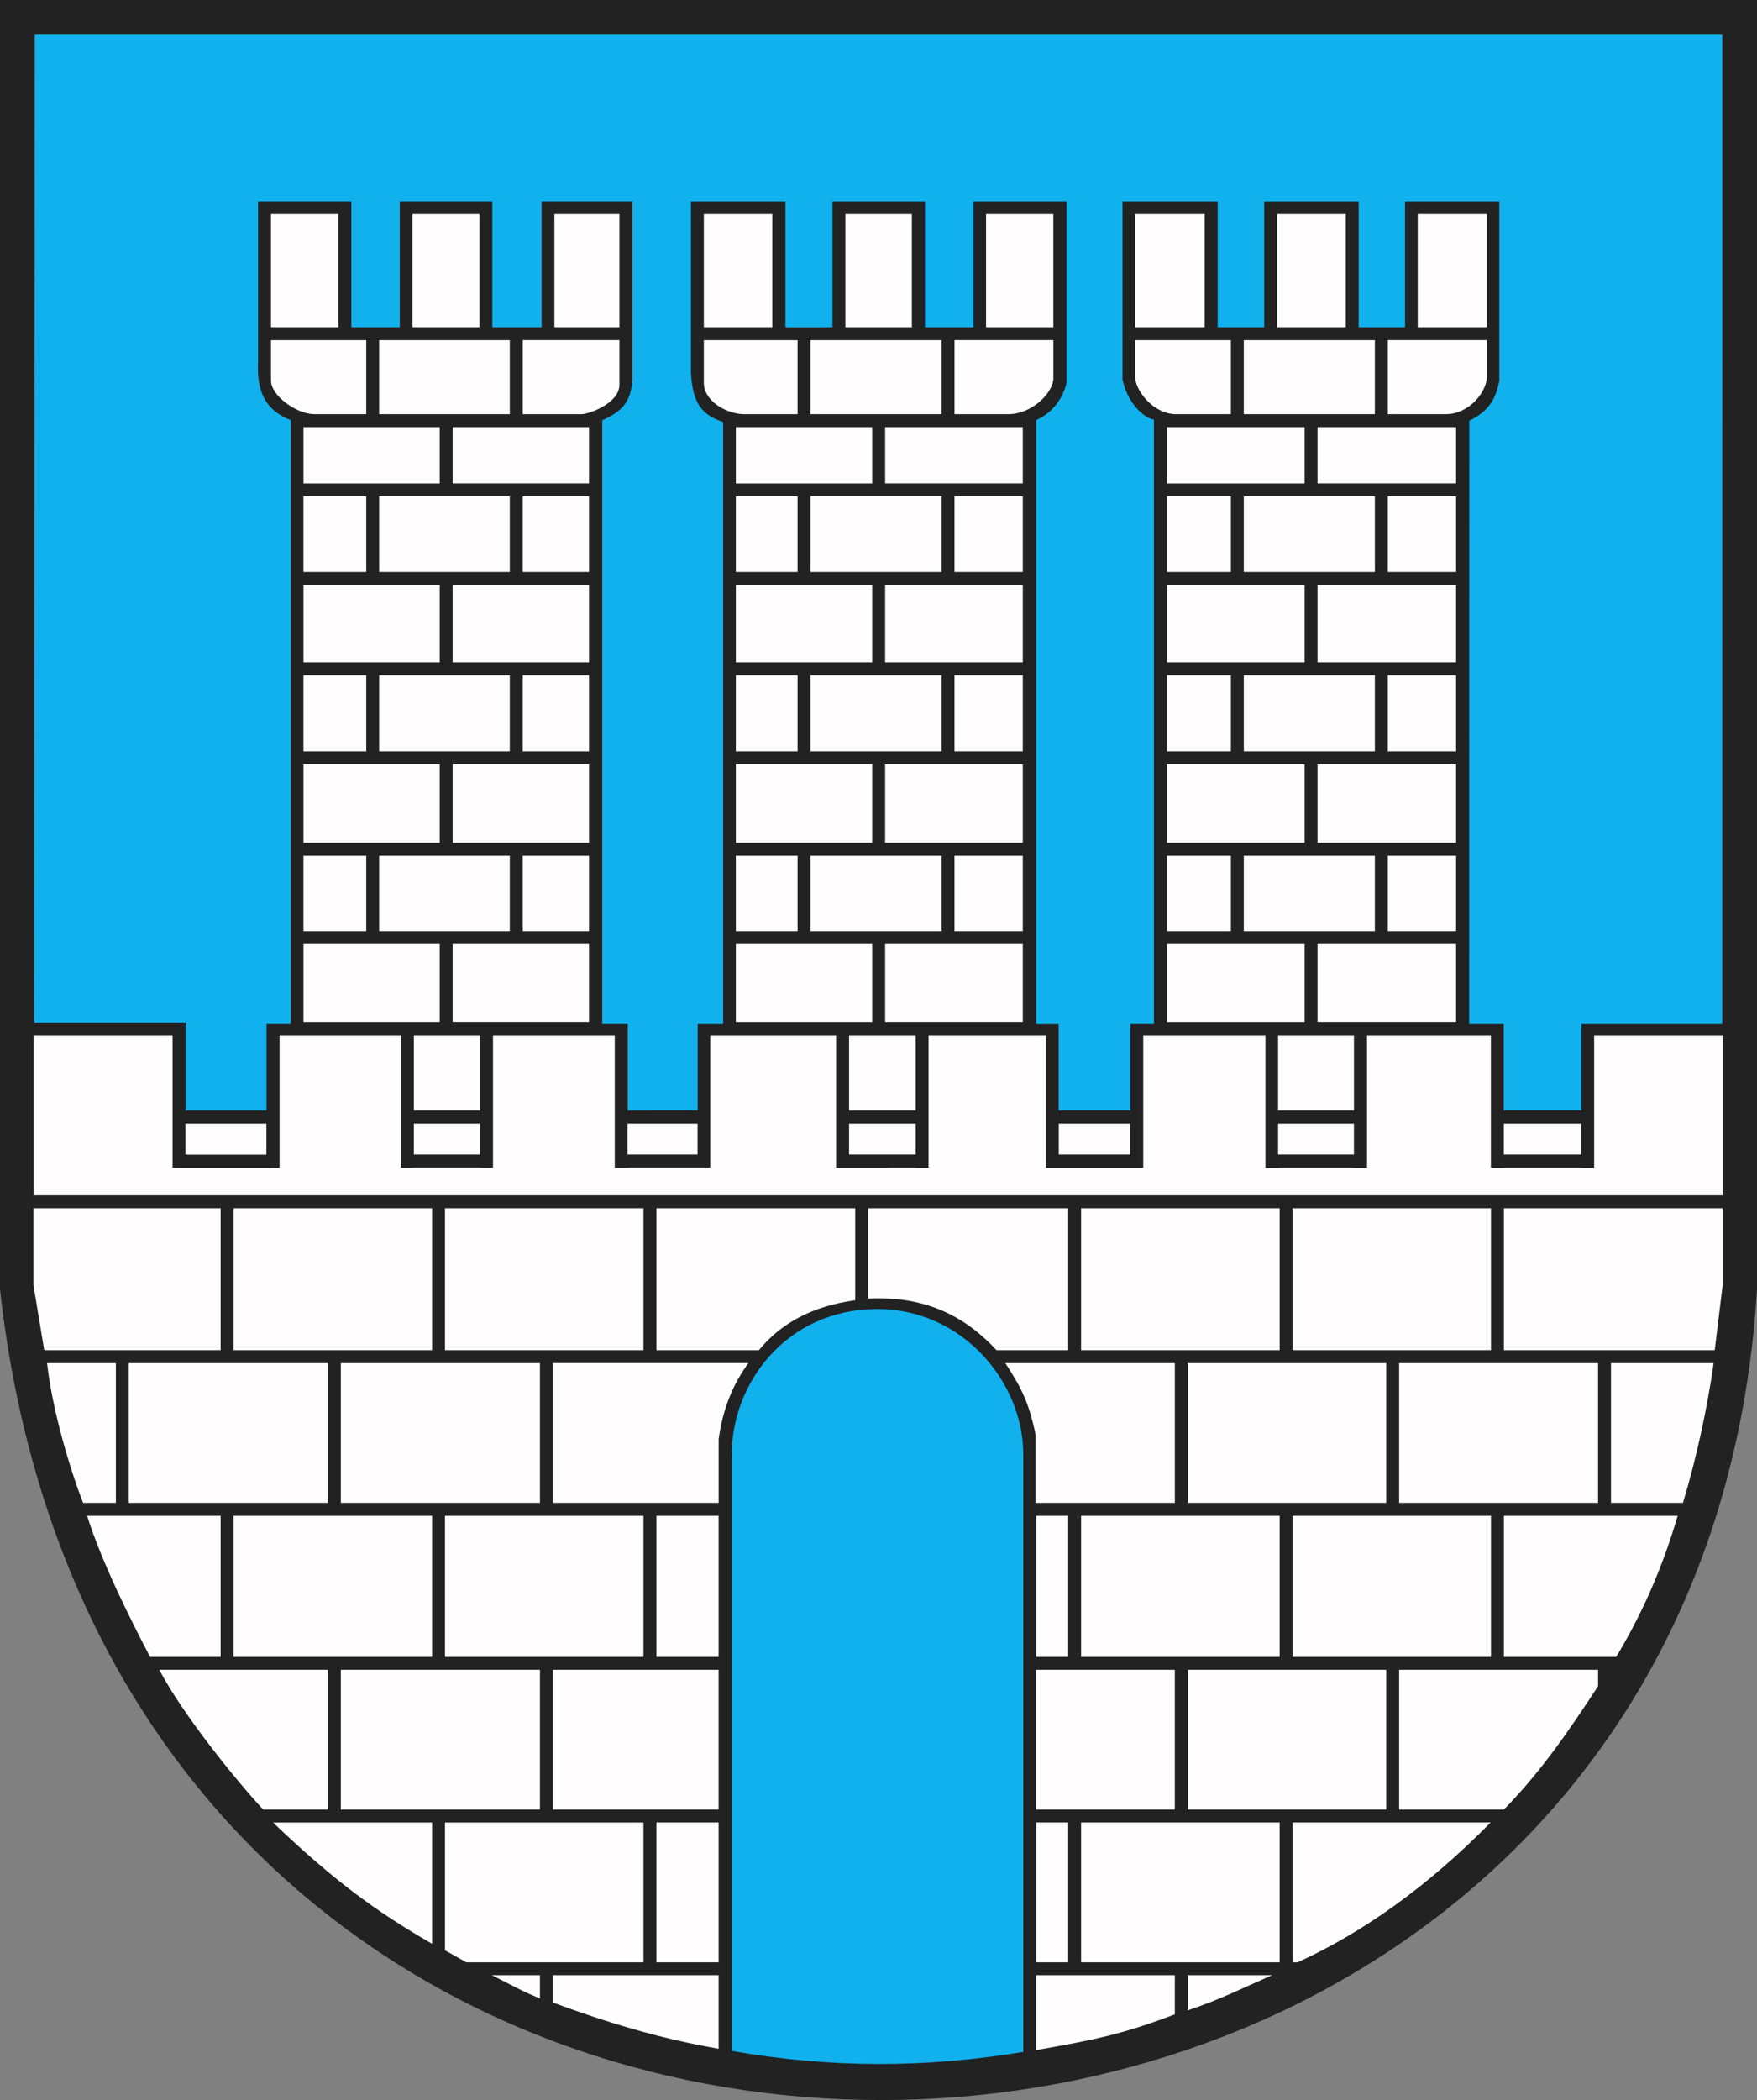
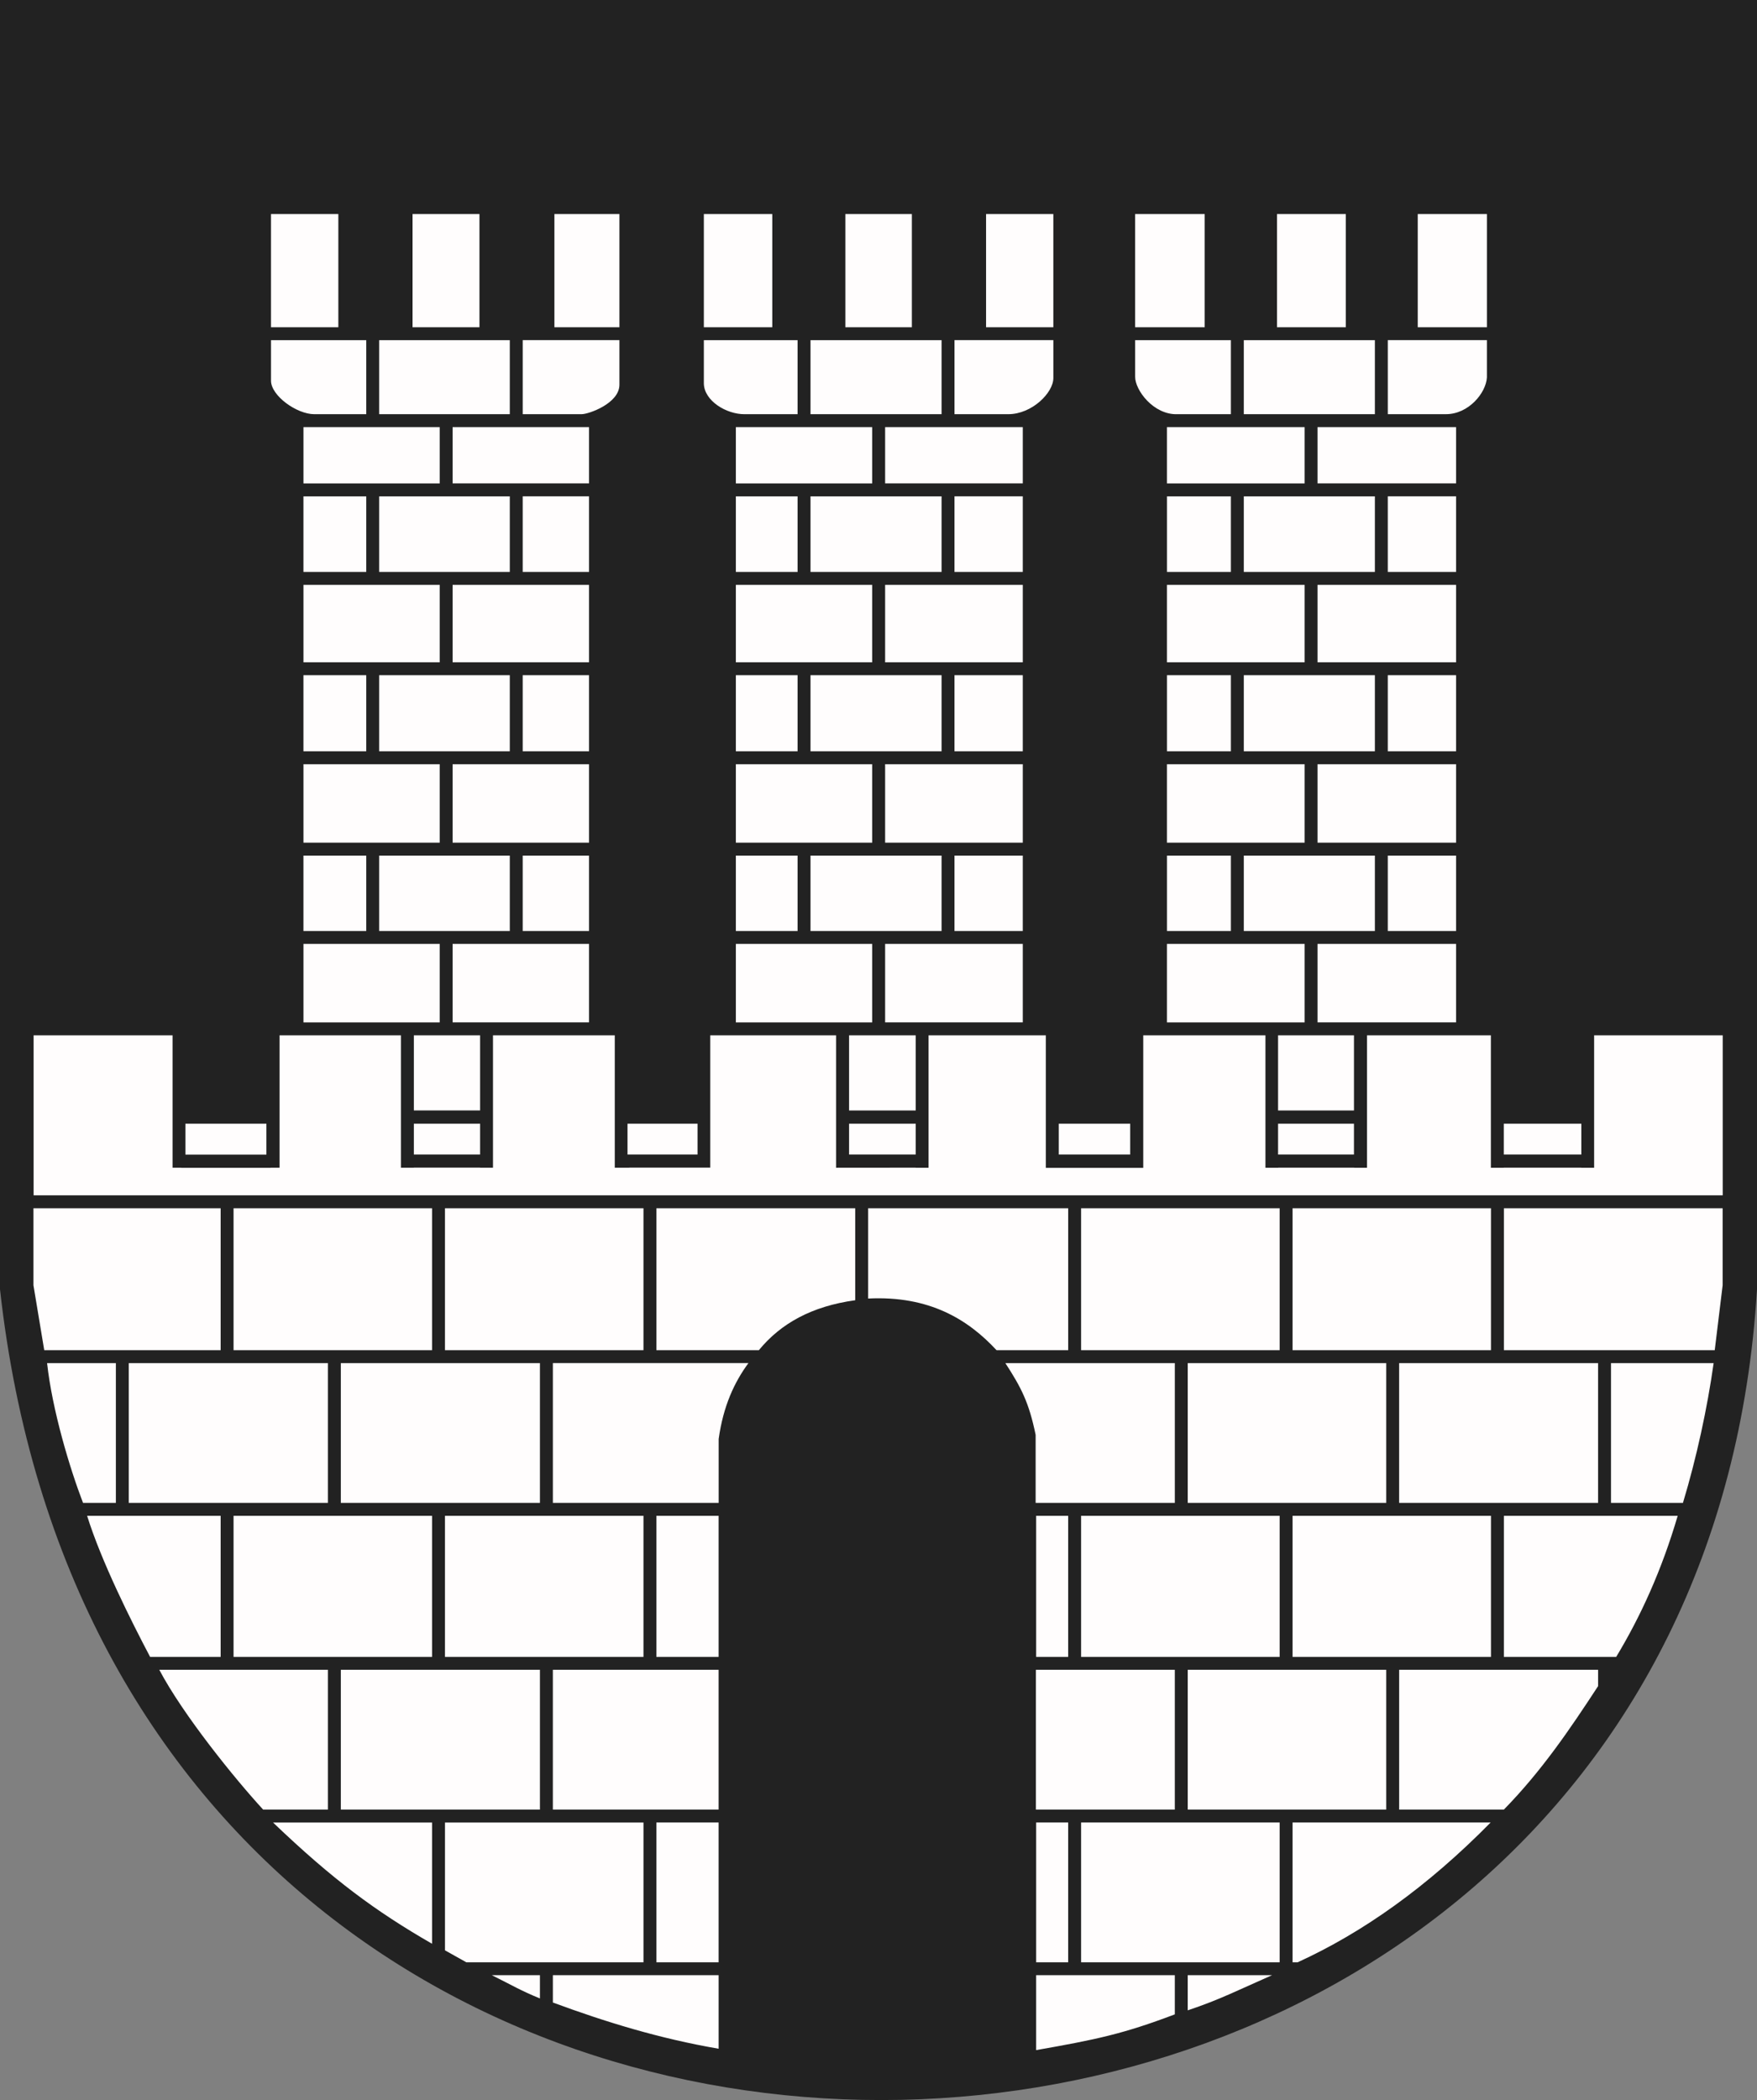
<svg width="552.582" height="660.242">
  <rect width="100%" height="100%" fill="#808080" stroke="none" />
  <defs>
    <marker id="ArrowEnd" viewBox="0 0 10 10" refX="0" refY="5" markerUnits="strokeWidth" markerWidth="4" markerHeight="3" orient="auto">
      <path d="M 0 0 L 10 5 L 0 10 z" />
    </marker>
    <marker id="ArrowStart" viewBox="0 0 10 10" refX="10" refY="5" markerUnits="strokeWidth" markerWidth="4" markerHeight="3" orient="auto">
-       <path d="M 10 0 L 0 5 L 10 10 z" />
-     </marker>
+       </marker>
  </defs>
  <g>
    <path style="stroke:none; fill-rule:evenodd; fill:#222222" d="M 0 0L 552.582 0L 552.582 405.34C 532.691 734.274 38.828 755.973 0 405.34L 0 0" />
    <path style="stroke:none; fill-rule:evenodd; fill:#fffdfd" d="M 58.316 353.285L 83.785 353.285L 83.785 363.004L 58.316 363.004L 58.316 353.285zM 106.41 102.883L 85.23 102.883L 85.23 67.297L 106.41 67.297L 106.41 102.883zM 129.746 67.293L 150.789 67.293L 150.789 102.879L 129.746 102.879L 129.746 67.293zM 174.363 67.293L 194.812 67.293L 194.812 102.879L 174.363 102.879L 174.363 67.293zM 221.363 67.293L 242.883 67.293L 242.883 102.879L 221.363 102.879L 221.363 67.293zM 265.863 67.293L 286.785 67.293L 286.785 102.879L 265.863 102.879L 265.863 67.293zM 310.121 67.293L 331.281 67.293L 331.281 102.879L 310.121 102.879L 310.121 67.293zM 357.004 67.293L 378.879 67.293L 378.879 102.879L 357.004 102.879L 357.004 67.293zM 401.621 67.293L 423.257 67.293L 423.257 102.879L 401.621 102.879L 401.621 67.293zM 445.883 67.293L 467.64 67.293L 467.64 102.879L 445.883 102.879L 445.883 67.293zM 142.347 296.762L 185.254 296.762L 185.254 321.43L 142.347 321.43L 142.347 296.762zM 138.289 321.434L 95.437 321.434L 95.437 296.766L 138.289 296.766L 138.289 321.434zM 142.347 240.266L 185.254 240.266L 185.254 264.934L 142.347 264.934L 142.347 240.266zM 138.289 264.934L 95.437 264.934L 95.437 240.266L 138.289 240.266L 138.289 264.934zM 142.347 183.875L 185.254 183.875L 185.254 208.223L 142.347 208.223L 142.347 183.875zM 138.289 208.223L 95.437 208.223L 95.437 183.875L 138.289 183.875L 138.289 208.223zM 142.347 134.281L 185.254 134.281L 185.254 151.973L 142.347 151.973L 142.347 134.281zM 138.289 151.977L 95.437 151.977L 95.437 134.285L 138.289 134.285L 138.289 151.977zM 541.804 325.492L 541.804 375.801L 10.57 375.801L 10.57 325.492L 54.273 325.492L 54.273 367.125L 56.984 367.125L 56.984 367.145L 85.125 367.145L 85.125 367.125L 87.922 367.125L 87.922 325.492L 126.093 325.492L 126.093 367.125L 130.152 367.125L 130.152 367.098L 150.988 367.098L 150.988 367.125L 155.047 367.125L 155.047 325.492L 193.347 325.492L 193.347 367.125L 197.925 367.125L 197.925 367.098L 223.375 367.098L 223.375 325.496L 262.949 325.496L 262.949 367.129L 287.976 367.106L 287.976 367.129L 292.035 367.129L 292.035 325.496L 328.922 325.496L 328.922 367.172L 359.554 367.172L 359.554 325.496L 397.984 325.496L 397.984 367.129L 402.043 367.129L 402.043 367.102L 425.875 367.102L 425.875 367.129L 429.933 367.129L 429.933 325.496L 468.886 325.496L 468.886 367.129L 472.945 367.129L 472.945 367.102L 497.3 367.102L 497.3 367.129L 501.359 367.129L 501.359 325.496L 541.754 325.496L 541.804 325.492zM 401.957 325.492L 425.828 325.492L 425.828 349.125L 401.957 349.125L 401.957 325.492zM 288 349.121L 267.035 349.121L 267.035 325.492L 288 325.492L 288 349.121zM 150.996 349.11L 130.16 349.11L 130.16 325.492L 150.996 325.492L 150.996 349.11zM 472.945 353.285L 497.336 353.285L 497.336 362.973L 472.945 362.973L 472.945 353.285zM 401.957 353.285L 425.824 353.285L 425.824 362.973L 401.957 362.973L 401.957 353.285zM 332.988 353.285L 355.449 353.285L 355.449 362.973L 332.988 362.973L 332.988 353.285zM 288 362.973L 267.035 362.973L 267.035 353.285L 288 353.285L 288 362.973zM 197.355 353.285L 219.383 353.285L 219.383 362.973L 197.355 362.973L 197.355 353.285zM 150.996 362.973L 130.16 362.973L 130.16 353.285L 150.996 353.285L 150.996 362.973zM 135.883 611.106C 118.144 600.887 104.757 591.043 85.871 572.985L 135.883 572.985L 135.883 611.106zM 202.375 616.926L 146.652 616.926L 139.949 613.172L 139.949 572.985L 202.379 572.985L 202.379 616.93L 202.375 616.926zM 206.433 572.981L 226.007 572.981L 226.007 616.926L 206.433 616.926L 206.433 572.981zM 335.945 616.926L 325.875 616.926L 325.875 572.981L 335.945 572.981L 335.945 616.926zM 402.453 616.926L 340.007 616.926L 340.007 572.981L 402.453 572.981L 402.453 616.926zM 468.808 572.981C 448.859 593.242 428.617 607.571 408.125 616.926L 406.515 616.926L 406.515 572.981L 468.808 572.981zM 472.98 520.91L 508.3 520.91C 516.035 508.11 522.644 493.571 527.64 476.559L 472.976 476.559L 472.976 520.91L 472.98 520.91zM 468.918 520.91L 406.515 520.91L 406.515 476.559L 468.918 476.559L 468.918 520.91zM 402.453 520.91L 340.007 520.91L 340.007 476.559L 402.453 476.559L 402.453 520.91zM 335.945 520.91L 325.875 520.91L 325.875 476.559L 335.945 476.559L 335.945 520.91zM 206.433 476.559L 226.007 476.559L 226.007 520.91L 206.433 520.91L 206.433 476.559zM 202.375 520.91L 139.945 520.91L 139.945 476.559L 202.375 476.559L 202.375 520.91zM 135.883 520.91L 73.453 520.91L 73.453 476.559L 135.883 476.559L 135.883 520.91zM 69.391 520.91L 47.207 520.91C 41.188 509.512 31.871 490.895 27.398 476.559L 69.394 476.559L 69.394 520.91L 69.391 520.91zM 69.391 424.489L 13.914 424.489L 10.52 404.078L 10.52 379.867L 69.394 379.867L 69.394 424.492L 69.391 424.489zM 135.883 424.489L 73.453 424.489L 73.453 379.864L 135.883 379.864L 135.883 424.489zM 202.375 424.489L 139.945 424.489L 139.945 379.864L 202.375 379.864L 202.375 424.489zM 268.968 408.785C 255.269 410.676 245.539 416.102 238.664 424.489L 206.437 424.489L 206.437 379.864L 268.968 379.864L 268.968 408.781L 268.968 408.785zM 335.945 424.489L 313.414 424.489C 304.523 414.895 292.34 407.293 273.035 408.25L 273.035 379.867L 335.949 379.867L 335.949 424.492L 335.945 424.489zM 402.453 424.489L 340.007 424.489L 340.007 379.864L 402.453 379.864L 402.453 424.489zM 468.918 424.489L 406.515 424.489L 406.515 379.864L 468.918 379.864L 468.918 424.489zM 472.98 424.489L 539.289 424.489L 541.777 404.063L 541.777 379.867L 472.98 379.867L 472.98 424.492L 472.98 424.489zM 373.543 632.039C 383.578 628.692 389.523 625.621 400.05 620.989L 373.543 620.989L 373.543 632.039zM 325.871 620.989L 325.871 644.539C 344.742 641.227 353.265 639.453 369.484 633.301L 369.484 620.989L 325.871 620.989zM 226.011 620.989L 226.011 644.106C 207.336 640.906 190.293 635.641 173.879 629.578L 173.879 620.989L 226.011 620.989zM 169.812 628.297C 163.824 625.867 160.949 624.102 154.687 620.989L 169.812 620.989L 169.812 628.297zM 103.125 568.918L 82.754 568.918C 73.918 559.317 57.617 539.207 50.094 524.973L 103.125 524.973L 103.125 568.918zM 169.812 568.918L 107.187 568.918L 107.187 524.973L 169.812 524.973L 169.812 568.918zM 173.875 524.973L 226.004 524.973L 226.004 568.918L 173.875 568.918L 173.875 524.973zM 369.484 568.918L 325.785 568.918L 325.785 524.973L 369.484 524.973L 369.484 568.918zM 435.972 568.918L 373.547 568.918L 373.547 524.973L 435.972 524.973L 435.972 568.918zM 502.601 530.11C 493.683 543.754 484.8 556.836 472.976 568.918L 440.039 568.918L 440.039 524.973L 502.605 524.973L 502.605 530.11L 502.601 530.11zM 538.945 428.547C 536.929 442.864 533.558 458.36 529.293 472.492L 506.664 472.492L 506.664 428.547L 538.945 428.547zM 502.601 472.496L 440.035 472.496L 440.035 428.551L 502.601 428.551L 502.601 472.496zM 435.972 472.496L 373.547 472.496L 373.547 428.551L 435.972 428.551L 435.972 472.496zM 369.484 472.496L 325.711 472.496L 325.711 451.114C 323.613 440.903 321.172 436.242 316.191 428.555L 369.488 428.555L 369.488 472.5L 369.484 472.496zM 235.383 428.547C 230.933 434.594 227.472 442.051 226.023 452.387L 226.023 472.489L 173.879 472.489L 173.879 428.543L 235.383 428.543L 235.383 428.547zM 169.812 472.496L 107.187 472.496L 107.187 428.551L 169.812 428.551L 169.812 472.496zM 103.125 472.496L 40.5 472.496L 40.5 428.551L 103.125 428.551L 103.125 472.496zM 36.438 472.496L 26.113 472.496C 21.926 461.598 16.426 443.313 14.809 428.551L 36.441 428.551L 36.441 472.496L 36.438 472.496zM 115.183 130.223L 98.855 130.223C 93.242 130.203 85.265 124.379 85.234 119.735L 85.234 106.949L 115.183 106.949L 115.183 130.227L 115.183 130.223zM 160.332 130.223L 119.246 130.223L 119.246 106.946L 160.332 106.946L 160.332 130.223zM 164.39 106.942C 174.531 106.942 184.668 106.942 194.812 106.942L 194.812 120.922C 194.84 126.844 185.086 130.231 182.929 130.215C 174.277 130.215 173.047 130.215 164.394 130.215L 164.394 106.938L 164.39 106.942zM 164.39 156.039L 185.254 156.039L 185.254 179.813L 164.39 179.813L 164.39 156.039zM 160.332 179.817L 119.246 179.817L 119.246 156.043L 160.332 156.043L 160.332 179.817zM 115.183 179.817L 95.433 179.817L 95.433 156.043L 115.183 156.043L 115.183 179.817zM 115.183 236.203L 95.433 236.203L 95.433 212.285L 115.183 212.285L 115.183 236.203zM 160.332 236.203L 119.246 236.203L 119.246 212.285L 160.332 212.285L 160.332 236.203zM 164.39 212.285L 185.254 212.285L 185.254 236.203L 164.39 236.203L 164.39 212.285zM 164.39 268.996L 185.254 268.996L 185.254 292.699L 164.39 292.699L 164.39 268.996zM 160.332 292.703L 119.246 292.703L 119.246 269L 160.332 269L 160.332 292.703zM 115.183 292.703L 95.433 292.703L 95.433 269L 115.183 269L 115.183 292.703zM 250.84 130.223C 242.543 130.223 242.504 130.223 234.199 130.223C 228.379 130.262 221.461 125.973 221.363 120.586L 221.363 106.949C 231.191 106.949 241.015 106.949 250.84 106.949L 250.84 130.227L 250.84 130.223zM 296.129 130.223L 254.906 130.223L 254.906 106.946L 296.129 106.946L 296.129 130.223zM 300.187 106.942C 310.55 106.942 320.914 106.942 331.285 106.942L 331.285 118.867C 331.265 123.485 324.586 130.199 317.125 130.219C 308.406 130.219 308.91 130.219 300.191 130.219L 300.191 106.942L 300.187 106.942zM 250.84 179.817L 231.429 179.817L 231.429 156.043L 250.84 156.043L 250.84 179.817zM 296.129 179.817L 254.906 179.817L 254.906 156.043L 296.129 156.043L 296.129 179.817zM 300.187 156.039L 321.668 156.039L 321.668 179.813L 300.187 179.813L 300.187 156.039zM 250.84 236.203L 231.429 236.203L 231.429 212.285L 250.84 212.285L 250.84 236.203zM 296.129 236.203L 254.906 236.203L 254.906 212.285L 296.129 212.285L 296.129 236.203zM 300.187 212.285L 321.668 212.285L 321.668 236.203L 300.187 236.203L 300.187 212.285zM 250.84 292.703L 231.429 292.703L 231.429 269L 250.84 269L 250.84 292.703zM 296.129 292.703L 254.906 292.703L 254.906 269L 296.129 269L 296.129 292.703zM 300.187 268.996L 321.668 268.996L 321.668 292.699L 300.187 292.699L 300.187 268.996zM 278.375 296.762L 321.672 296.762L 321.672 321.43L 278.375 321.43L 278.375 296.762zM 274.312 321.434L 231.429 321.434L 231.429 296.766L 274.312 296.766L 274.312 321.434zM 278.375 240.266L 321.672 240.266L 321.672 264.934L 278.375 264.934L 278.375 240.266zM 274.312 264.934L 231.429 264.934L 231.429 240.266L 274.312 240.266L 274.312 264.934zM 278.375 183.875L 321.672 183.875L 321.672 208.223L 278.375 208.223L 278.375 183.875zM 274.312 208.223L 231.429 208.223L 231.429 183.875L 274.312 183.875L 274.312 208.223zM 278.375 134.281L 321.672 134.281L 321.672 151.973L 278.375 151.973L 278.375 134.281zM 274.312 151.977L 231.429 151.977L 231.429 134.285L 274.312 134.285L 274.312 151.977zM 436.461 268.996L 457.941 268.996L 457.941 292.699L 436.461 292.699L 436.461 268.996zM 432.402 292.703L 391.179 292.703L 391.179 269L 432.402 269L 432.402 292.703zM 387.117 292.703L 367.019 292.703L 367.019 269L 387.117 269L 387.117 292.703zM 436.461 212.285L 457.941 212.285L 457.941 236.203L 436.461 236.203L 436.461 212.285zM 432.402 236.203L 391.179 236.203L 391.179 212.285L 432.402 212.285L 432.402 236.203zM 387.117 236.203L 367.019 236.203L 367.019 212.285L 387.117 212.285L 387.117 236.203zM 436.461 156.039L 457.941 156.039L 457.941 179.813L 436.461 179.813L 436.461 156.039zM 432.402 179.817L 391.179 179.817L 391.179 156.043L 432.402 156.043L 432.402 179.817zM 387.117 179.817L 367.019 179.817L 367.019 156.043L 387.117 156.043L 387.117 179.817zM 436.461 106.942L 467.636 106.942L 467.636 118.672C 467.34 123.59 461.843 130.211 454.769 130.215L 436.465 130.215L 436.465 106.938L 436.461 106.942zM 432.402 130.223L 391.179 130.223L 391.179 106.946L 432.402 106.946L 432.402 130.223zM 387.117 130.223L 370.32 130.223C 362.765 130.481 356.965 122.625 357.007 118.449L 357.007 106.949L 387.117 106.949L 387.117 130.227L 387.117 130.223zM 414.371 296.762L 457.941 296.762L 457.941 321.43L 414.371 321.43L 414.371 296.762zM 410.308 321.434L 367.011 321.434L 367.011 296.766L 410.308 296.766L 410.308 321.434zM 414.371 240.266L 457.941 240.266L 457.941 264.934L 414.371 264.934L 414.371 240.266zM 410.308 264.934L 367.011 264.934L 367.011 240.266L 410.308 240.266L 410.308 264.934zM 414.371 183.875L 457.941 183.875L 457.941 208.223L 414.371 208.223L 414.371 183.875zM 410.308 208.223L 367.011 208.223L 367.011 183.875L 410.308 183.875L 410.308 208.223zM 414.371 134.281L 457.941 134.281L 457.941 151.973L 414.371 151.973L 414.371 134.281zM 410.308 151.977L 367.011 151.977L 367.011 134.285L 410.308 134.285" />
-     <path style="stroke:none; fill-rule:evenodd; fill:#11b1ee" d="M 230.168 456.883C 230.191 435.461 246.855 411.59 275.914 411.555C 302.738 411.524 321.855 434.629 321.82 457.25L 321.82 645.106C 291.027 650.215 260.961 650.215 230.168 644.793L 230.168 456.887L 230.168 456.883zM 10.797 321.614L 10.914 10.907L 541.668 10.907L 541.652 321.887L 497.355 321.887L 497.355 349.082L 472.922 349.082L 472.922 321.879L 462.05 321.879L 462.097 132.274C 468.59 129.098 470.441 125.098 471.539 119.781L 471.539 63.289L 441.886 63.289L 441.886 102.903L 427.312 102.903L 427.312 63.289L 397.597 63.289L 397.597 102.903L 382.968 102.903L 382.968 63.289L 353.035 63.289L 353.035 119.344C 354.586 126.598 359.523 131.301 362.918 131.942L 362.918 321.864L 355.496 321.864L 355.496 349.098L 332.953 349.098L 332.953 321.895L 325.879 321.895L 325.879 132.063C 330.996 129.848 334.269 125.309 335.433 120.34L 335.433 63.289L 306.16 63.289L 306.16 102.903L 290.925 102.903L 290.925 63.285L 261.812 63.285L 261.812 102.903L 247.015 102.918L 247.015 63.285L 217.3 63.285L 217.3 117.438C 217.933 126.68 220.453 130.274 227.429 132.699L 227.429 321.879L 219.425 321.879L 219.425 349.086L 197.441 349.117L 197.441 321.875L 189.414 321.875L 189.414 132.141C 196.832 128.867 198.215 125.383 198.914 119.828L 198.914 63.281L 170.347 63.281L 170.347 102.895L 154.84 102.895L 154.84 63.281L 125.73 63.281L 125.73 102.895L 110.5 102.895L 110.5 63.27L 81.164 63.27L 81.164 113.75C 80.675 123.301 83.59 129.008 91.449 132.098L 91.449 321.875L 83.828 321.875L 83.828 349.117L 58.383 349.117L 58.383 321.61L 10.844 321.61" />
  </g>
</svg>